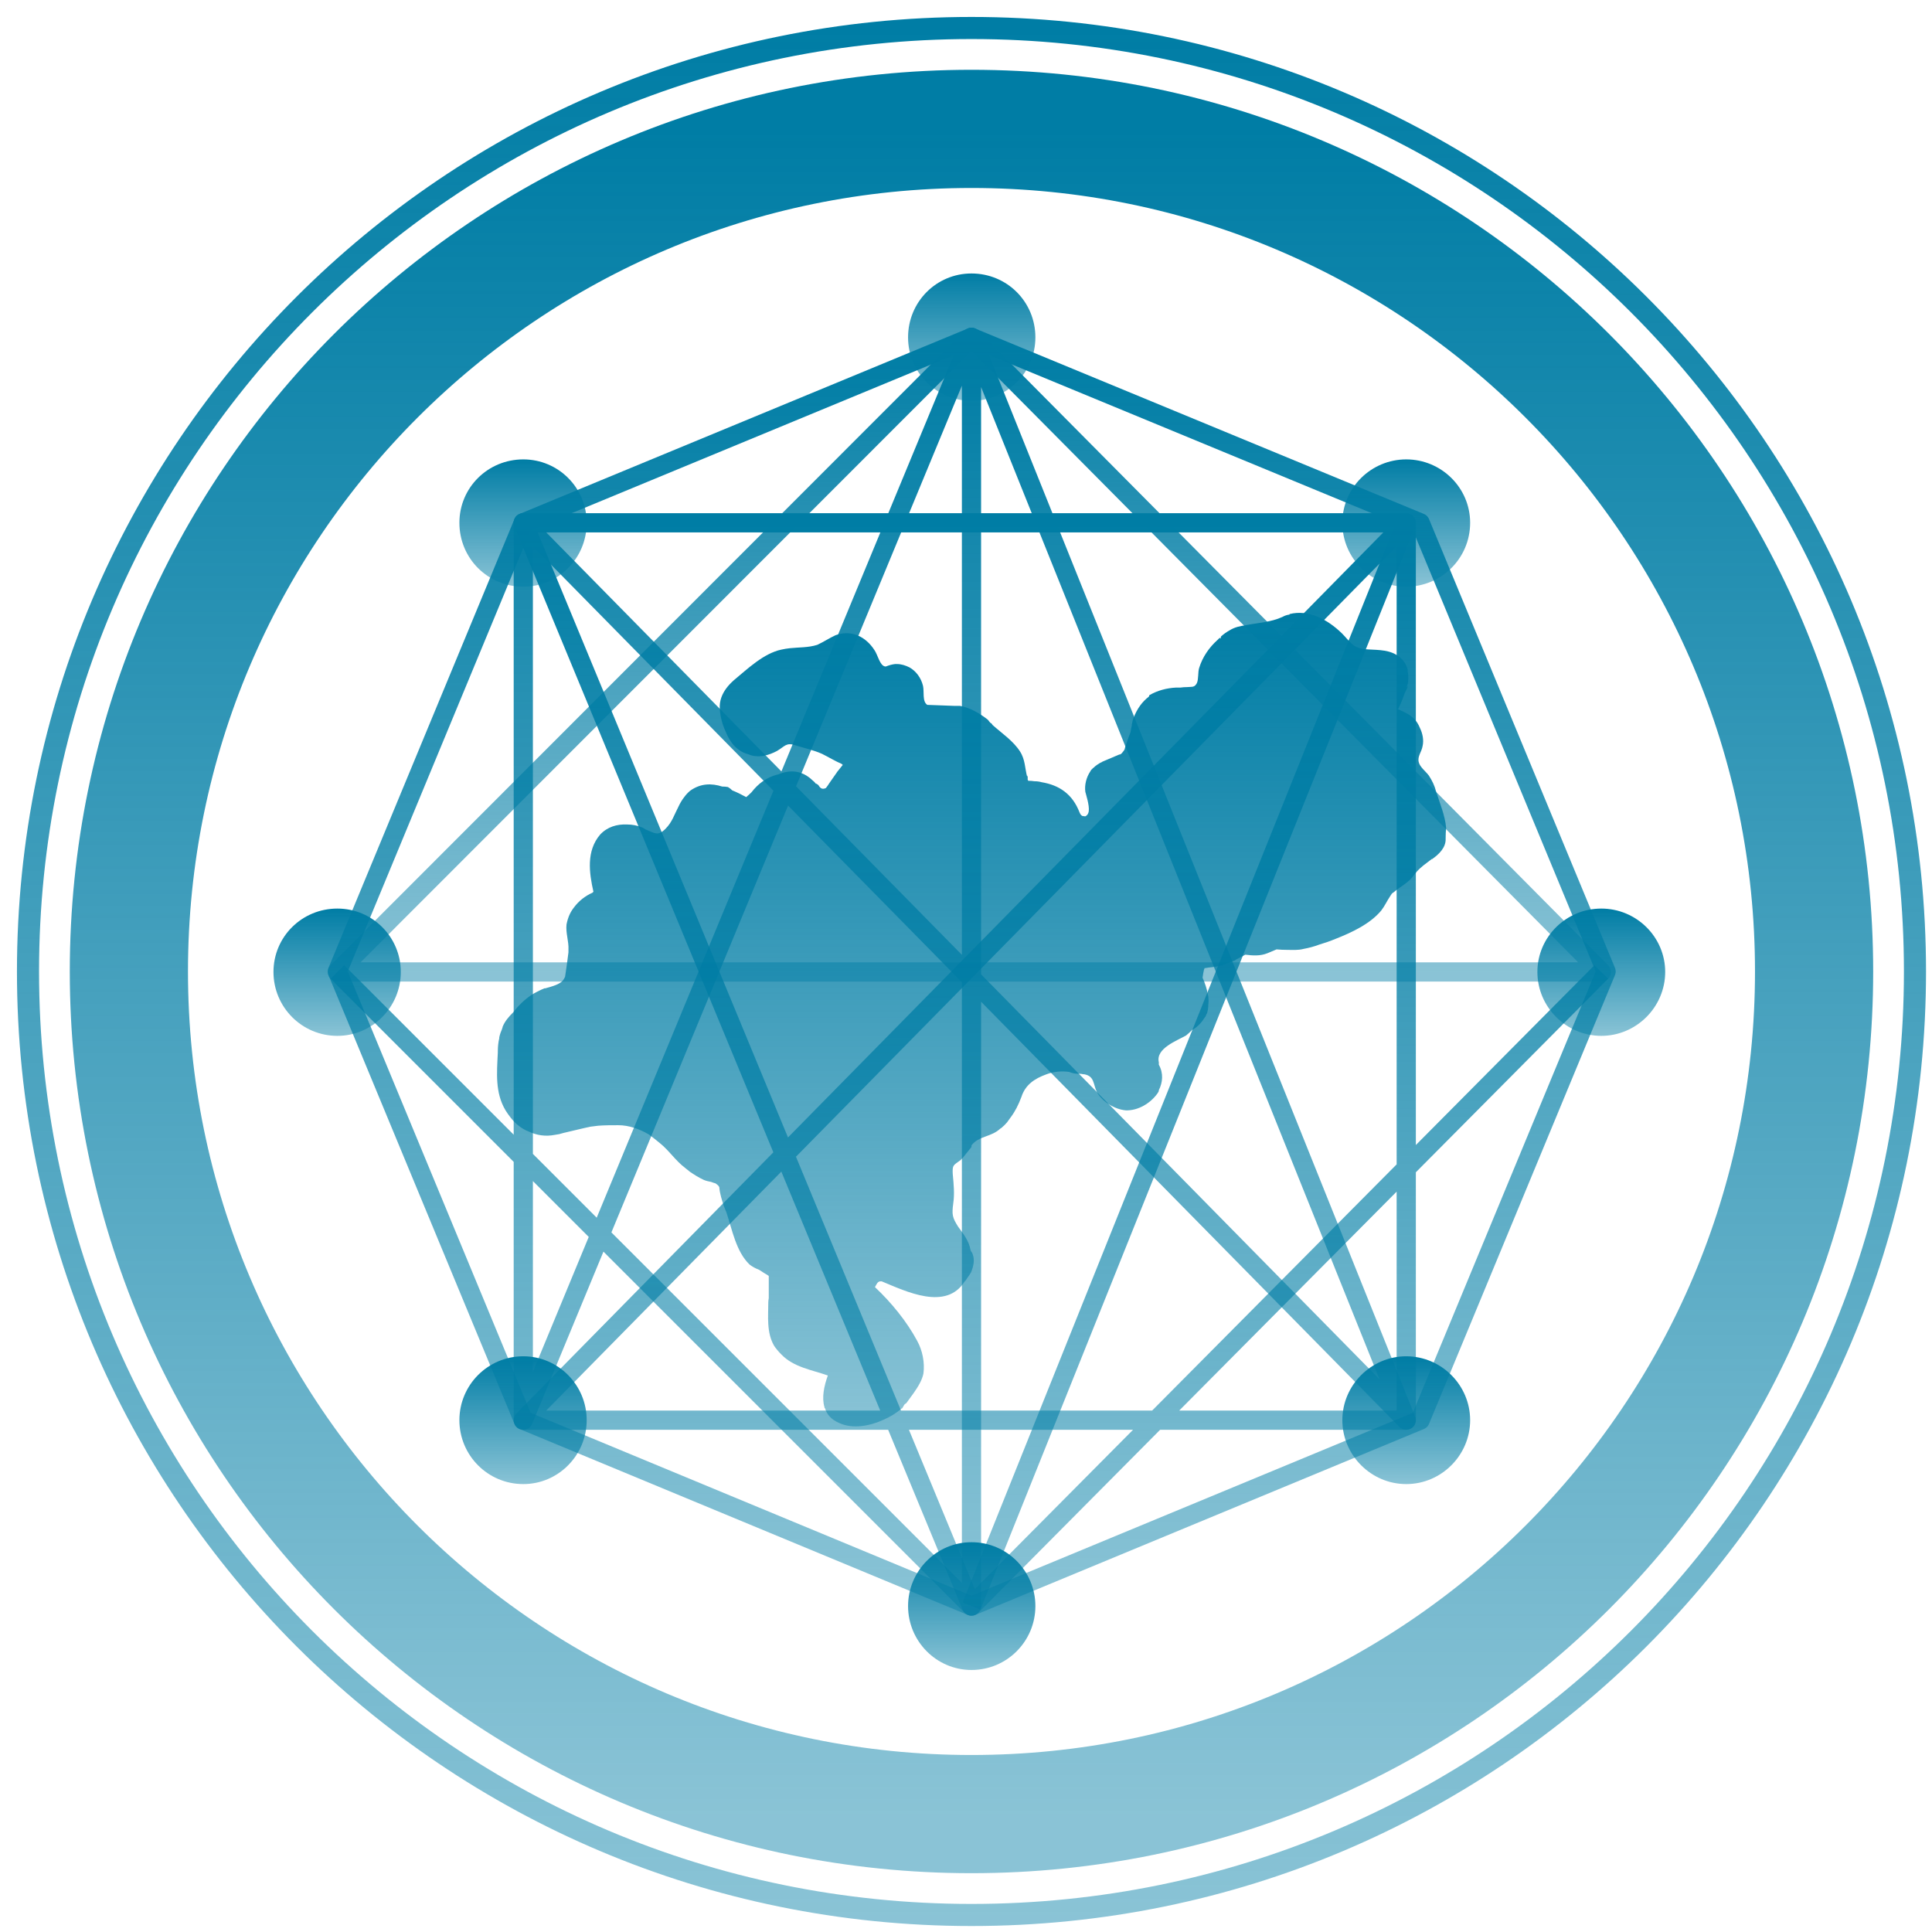
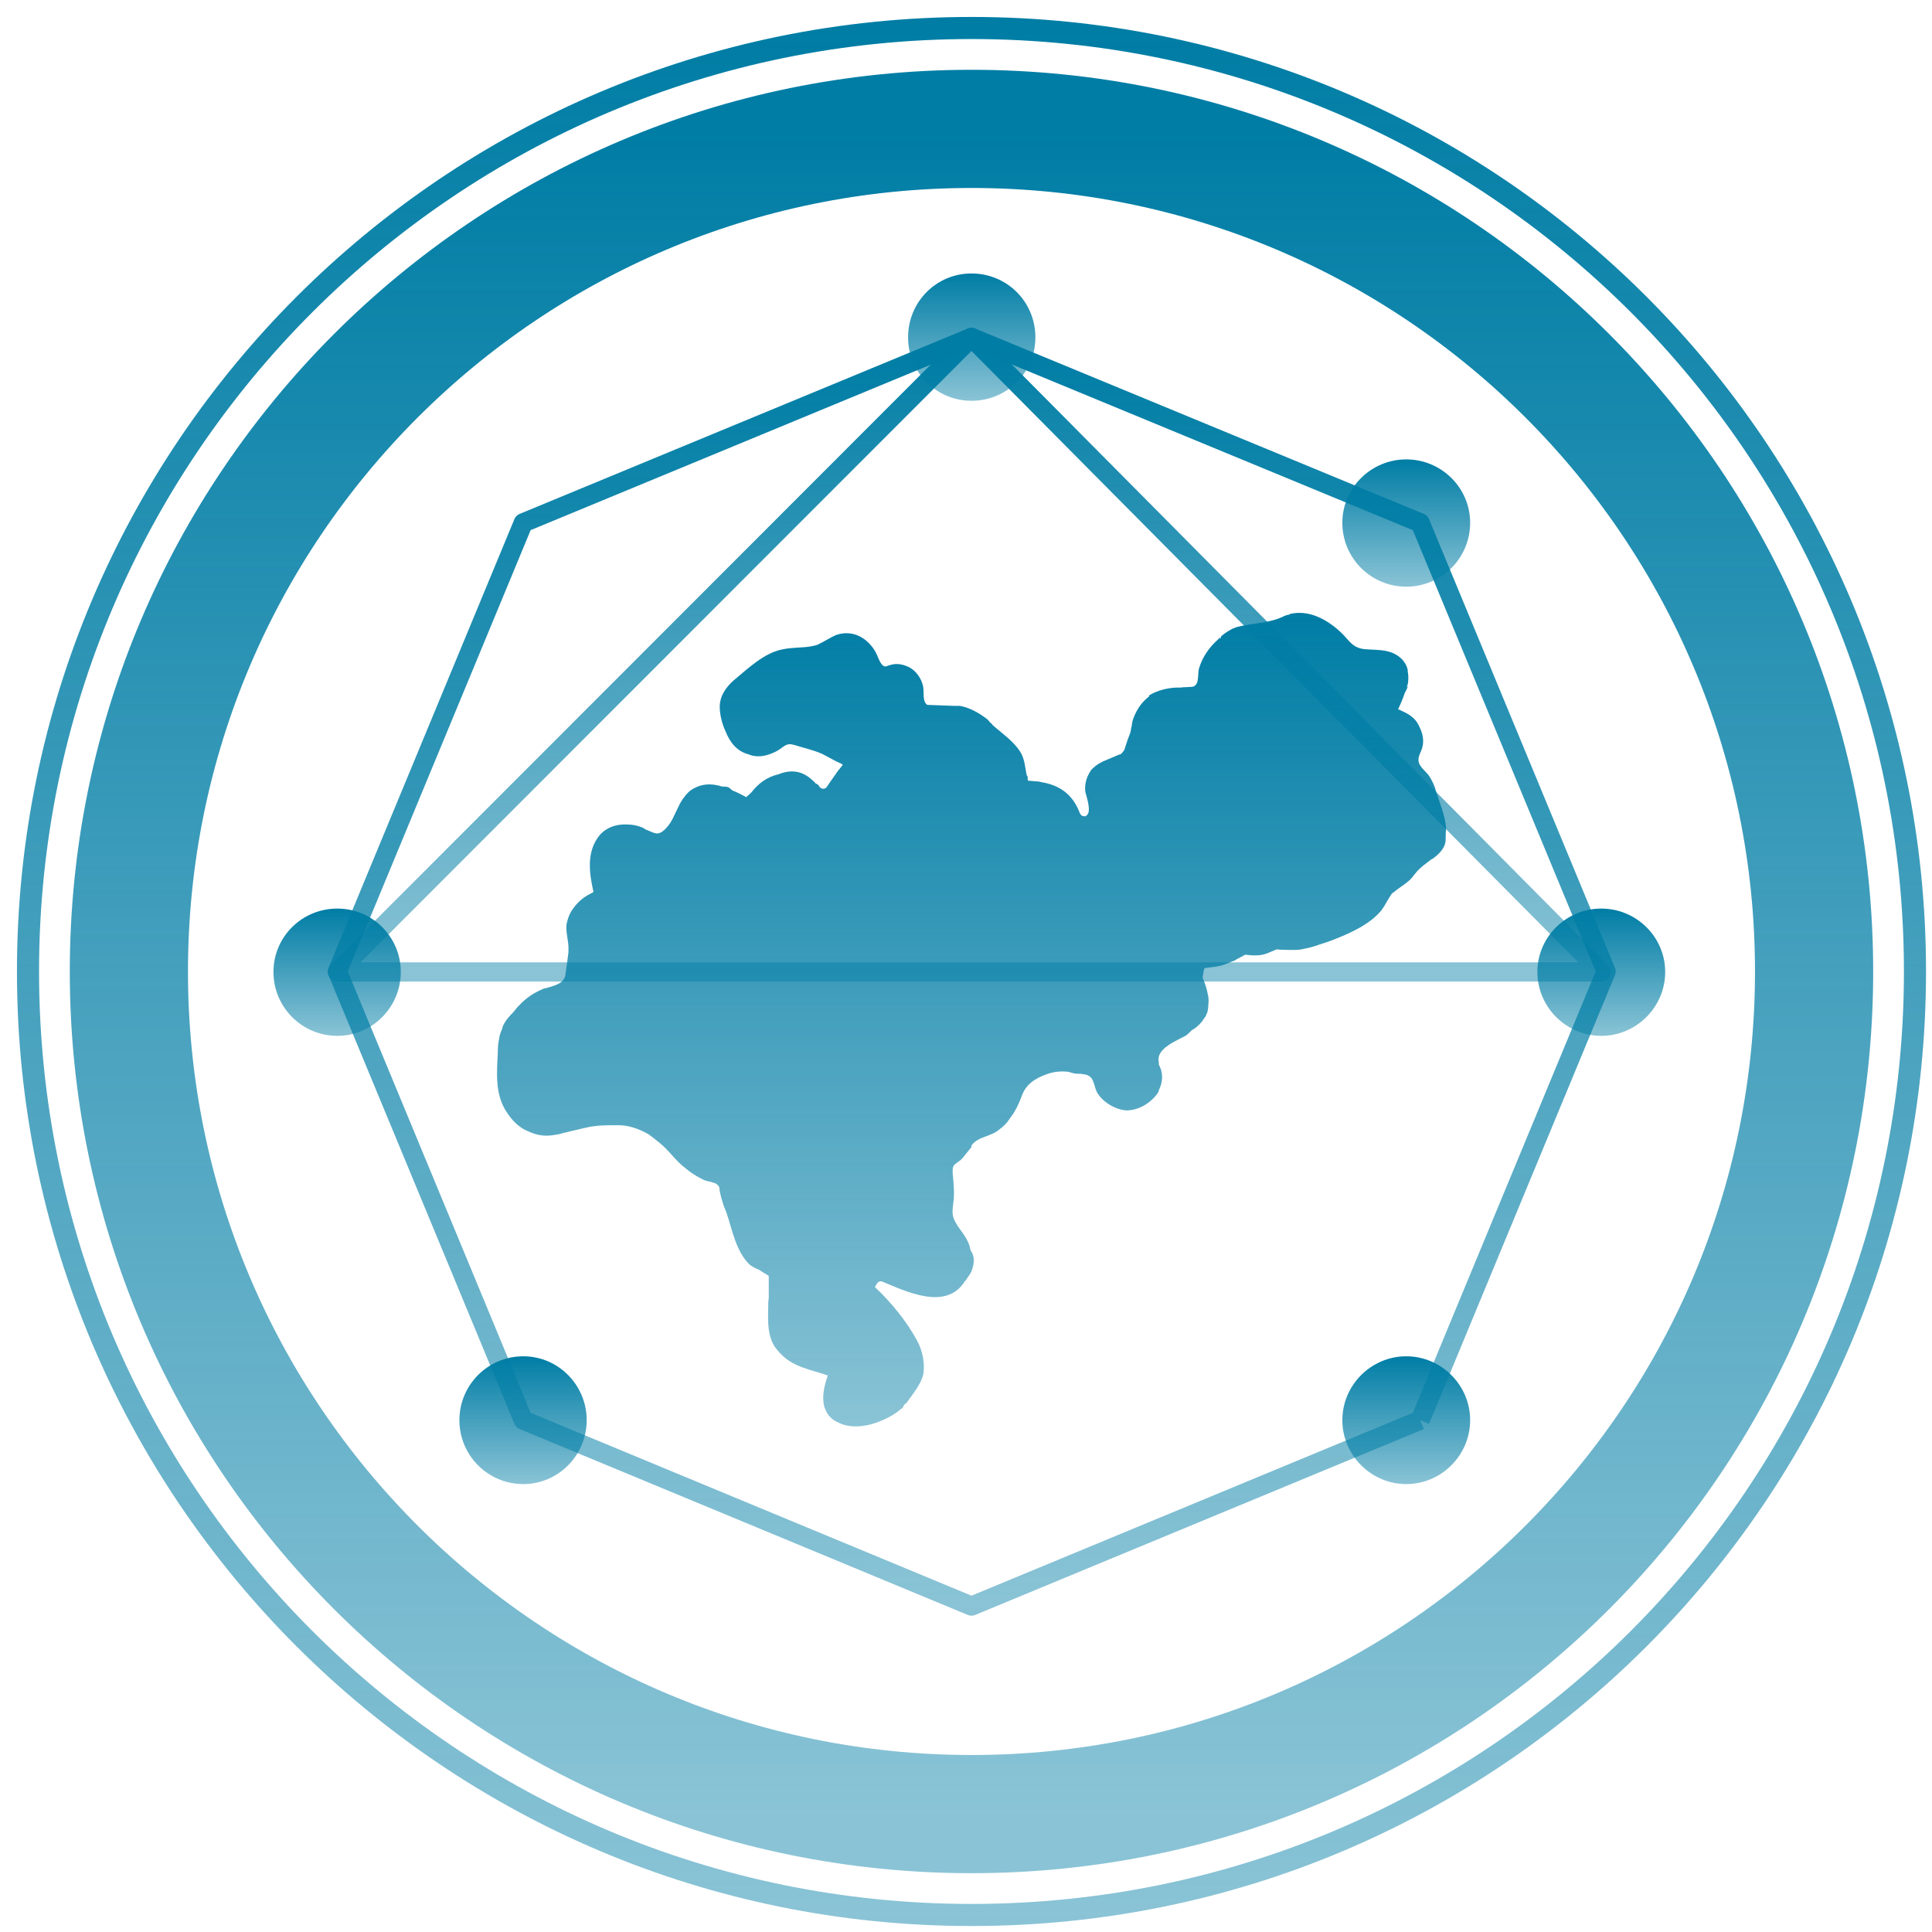
<svg xmlns="http://www.w3.org/2000/svg" width="69" height="69" viewBox="0 0 69 69" fill="none">
  <path d="M64.789 34.696C64.789 51.321 51.321 64.789 34.696 64.789C18.088 64.789 4.603 51.321 4.603 34.696C4.603 18.088 18.088 4.603 34.696 4.603C51.321 4.603 64.789 18.088 64.789 34.696Z" stroke="url(#paint0_linear_172_818)" stroke-width="4.221" stroke-miterlimit="10" />
  <path d="M68.392 34.696C68.392 53.311 53.311 68.392 34.696 68.392C16.098 68.392 1 53.311 1 34.696C1 16.098 16.098 1 34.696 1C53.311 1 68.392 16.098 68.392 34.696Z" stroke="url(#paint1_linear_172_818)" stroke-width="0.789" stroke-miterlimit="10" />
  <path d="M51.63 29.944C51.63 29.818 51.636 29.692 51.647 29.566C51.613 29.137 51.424 28.691 51.287 28.262C51.235 28.056 51.15 27.885 51.029 27.696C50.927 27.559 50.703 27.387 50.669 27.216C50.618 27.01 50.772 26.855 50.806 26.65C50.858 26.427 50.806 26.186 50.703 25.98C50.549 25.603 50.275 25.483 49.931 25.329C50.017 25.157 50.103 24.951 50.172 24.745C50.217 24.665 50.258 24.579 50.292 24.488C50.269 24.511 50.252 24.534 50.24 24.556C50.24 24.534 50.246 24.511 50.258 24.488C50.28 24.431 50.292 24.373 50.292 24.316C50.303 24.202 50.297 24.088 50.275 23.973C50.275 23.95 50.275 23.933 50.275 23.922C50.223 23.699 50.086 23.51 49.846 23.373C49.52 23.184 49.091 23.218 48.73 23.184C48.302 23.133 48.199 22.892 47.924 22.618C47.409 22.12 46.74 21.76 46.054 21.931C46.054 21.943 46.054 21.949 46.054 21.949C45.962 21.96 45.877 21.989 45.797 22.035C45.385 22.223 44.939 22.24 44.51 22.326C44.287 22.36 44.098 22.395 43.909 22.515C43.806 22.572 43.709 22.641 43.618 22.721C43.606 22.732 43.601 22.744 43.601 22.755C43.601 22.755 43.601 22.761 43.601 22.772C43.601 22.784 43.595 22.795 43.583 22.806C43.572 22.795 43.566 22.784 43.566 22.772C43.555 22.784 43.543 22.795 43.532 22.806C43.52 22.818 43.509 22.829 43.498 22.841C43.189 23.115 42.949 23.459 42.828 23.853C42.777 24.008 42.811 24.265 42.743 24.402C42.657 24.556 42.588 24.522 42.4 24.539C42.319 24.539 42.239 24.545 42.159 24.556C42.102 24.556 42.051 24.556 42.005 24.556C41.662 24.574 41.336 24.66 41.044 24.831C41.044 24.854 41.038 24.871 41.027 24.883C40.804 25.054 40.615 25.294 40.478 25.655C40.455 25.712 40.438 25.78 40.427 25.86C40.427 25.872 40.421 25.883 40.409 25.895C40.409 25.895 40.415 25.895 40.427 25.895C40.404 25.975 40.386 26.061 40.375 26.152C40.306 26.324 40.238 26.512 40.186 26.684C40.175 26.707 40.169 26.73 40.169 26.753C40.146 26.798 40.123 26.833 40.101 26.855C40.078 26.89 40.049 26.918 40.015 26.941C39.992 26.941 39.969 26.947 39.946 26.959C39.763 27.038 39.574 27.119 39.38 27.199C39.357 27.21 39.34 27.222 39.328 27.233C39.328 27.233 39.323 27.233 39.311 27.233C39.226 27.285 39.14 27.336 39.071 27.405C39.037 27.427 39.008 27.456 38.985 27.49C38.985 27.49 38.985 27.485 38.985 27.473C38.962 27.508 38.945 27.536 38.934 27.559C38.797 27.765 38.728 28.039 38.762 28.28C38.779 28.365 38.917 28.76 38.883 28.983C38.865 29.069 38.831 29.12 38.762 29.155C38.739 29.155 38.699 29.149 38.642 29.137C38.631 29.126 38.614 29.109 38.591 29.086C38.579 29.063 38.568 29.04 38.556 29.017C38.299 28.348 37.819 28.039 37.201 27.936C37.121 27.913 37.035 27.902 36.944 27.902C36.875 27.891 36.801 27.885 36.721 27.885C36.721 27.873 36.715 27.862 36.703 27.851C36.703 27.793 36.703 27.742 36.703 27.696C36.692 27.708 36.686 27.725 36.686 27.748C36.601 27.439 36.618 27.13 36.429 26.838C36.189 26.461 35.777 26.186 35.451 25.895C35.44 25.883 35.428 25.866 35.417 25.843C35.405 25.832 35.394 25.826 35.383 25.826C35.348 25.792 35.319 25.758 35.297 25.723C35.285 25.712 35.274 25.7 35.262 25.689C34.971 25.466 34.645 25.277 34.284 25.209C34.261 25.209 34.239 25.209 34.216 25.209C34.159 25.209 34.107 25.209 34.061 25.209C33.753 25.197 33.438 25.186 33.118 25.174C32.929 25.054 33.015 24.694 32.963 24.488C32.895 24.213 32.723 23.973 32.483 23.836C32.346 23.767 32.191 23.716 32.037 23.716C32.014 23.716 31.991 23.716 31.968 23.716C31.865 23.727 31.757 23.756 31.642 23.802C31.631 23.802 31.619 23.802 31.608 23.802C31.419 23.767 31.351 23.39 31.23 23.218C30.922 22.738 30.407 22.48 29.841 22.686C29.618 22.789 29.412 22.927 29.189 23.03C28.863 23.133 28.537 23.115 28.211 23.15C28.108 23.161 28.005 23.178 27.902 23.201C27.267 23.338 26.701 23.887 26.203 24.299C26.101 24.391 26.015 24.482 25.946 24.574C25.792 24.78 25.689 25.02 25.706 25.311C25.723 25.586 25.792 25.86 25.912 26.118C26.066 26.512 26.324 26.838 26.735 26.941C26.89 27.01 27.078 27.027 27.284 26.993C27.445 26.959 27.599 26.901 27.748 26.821C28.039 26.65 28.074 26.512 28.4 26.615C28.726 26.718 29.052 26.787 29.36 26.924C29.601 27.044 29.824 27.181 30.064 27.285C30.075 27.296 30.087 27.307 30.098 27.319C30.012 27.422 29.944 27.508 29.892 27.576C29.881 27.599 29.869 27.616 29.858 27.628C29.778 27.742 29.698 27.856 29.618 27.971C29.583 28.028 29.543 28.085 29.498 28.142C29.395 28.194 29.309 28.177 29.24 28.056C29.223 28.022 29.172 28.005 29.154 27.988C29.143 27.988 29.137 27.988 29.137 27.988C29.103 27.942 29.063 27.902 29.017 27.868C28.623 27.49 28.194 27.49 27.782 27.662C27.77 27.662 27.765 27.662 27.765 27.662C27.37 27.765 27.078 27.988 26.838 28.297C26.781 28.354 26.718 28.411 26.65 28.468C26.495 28.383 26.324 28.297 26.152 28.228C26.106 28.182 26.055 28.142 25.998 28.108C25.929 28.096 25.86 28.091 25.792 28.091C25.414 27.971 25.02 27.971 24.642 28.245C24.562 28.314 24.494 28.388 24.436 28.468C24.356 28.571 24.288 28.686 24.23 28.811C24.076 29.103 24.008 29.36 23.767 29.601C23.493 29.875 23.39 29.755 23.047 29.618C23.001 29.584 22.961 29.561 22.927 29.549C22.755 29.48 22.583 29.446 22.395 29.446C22.034 29.429 21.691 29.532 21.434 29.806C20.936 30.39 21.039 31.162 21.194 31.848C21.182 31.86 21.171 31.871 21.159 31.883C20.885 32.003 20.662 32.191 20.508 32.397C20.37 32.569 20.284 32.758 20.233 33.015C20.199 33.324 20.319 33.615 20.302 33.924C20.302 33.947 20.302 33.976 20.302 34.01C20.267 34.296 20.227 34.588 20.181 34.885C20.159 34.931 20.136 34.971 20.113 35.005C19.993 35.16 19.718 35.228 19.478 35.297C19.467 35.297 19.455 35.297 19.444 35.297C19.387 35.32 19.324 35.348 19.255 35.383C19.232 35.394 19.209 35.405 19.186 35.417C18.912 35.554 18.689 35.743 18.483 35.966C18.426 36.035 18.374 36.097 18.328 36.155C18.174 36.309 18.037 36.463 17.951 36.669C17.951 36.681 17.951 36.686 17.951 36.686C17.94 36.709 17.934 36.727 17.934 36.738C17.888 36.841 17.854 36.944 17.831 37.047C17.831 37.058 17.831 37.07 17.831 37.081C17.797 37.218 17.779 37.378 17.779 37.561C17.779 37.573 17.779 37.584 17.779 37.596C17.745 38.316 17.677 39.02 18.054 39.655C18.174 39.843 18.311 40.032 18.5 40.186C18.626 40.289 18.752 40.364 18.878 40.41C19.169 40.547 19.478 40.598 19.821 40.53C19.924 40.518 20.027 40.495 20.13 40.461C20.439 40.392 20.765 40.306 21.091 40.238C21.182 40.227 21.274 40.215 21.365 40.204C21.605 40.186 21.846 40.186 22.086 40.186C22.463 40.186 22.841 40.324 23.167 40.512C23.304 40.615 23.441 40.718 23.561 40.821C23.887 41.079 24.128 41.456 24.471 41.713C24.528 41.759 24.585 41.805 24.642 41.851C24.797 41.954 24.951 42.056 25.14 42.142C25.226 42.177 25.311 42.194 25.397 42.211C25.454 42.234 25.506 42.251 25.552 42.262C25.603 42.297 25.672 42.348 25.689 42.4C25.706 42.623 25.775 42.829 25.843 43.052C25.878 43.143 25.912 43.229 25.946 43.309C26.152 43.927 26.289 44.699 26.77 45.162C26.855 45.23 26.976 45.299 27.113 45.351C27.216 45.419 27.324 45.488 27.439 45.556C27.439 45.556 27.445 45.562 27.456 45.574C27.456 45.831 27.456 46.105 27.456 46.363C27.445 46.42 27.439 46.472 27.439 46.517C27.439 46.792 27.422 47.049 27.439 47.289C27.456 47.564 27.508 47.821 27.645 48.061C27.713 48.164 27.799 48.267 27.902 48.37C28.348 48.834 28.983 48.919 29.566 49.125C29.429 49.503 29.343 49.914 29.446 50.258C29.446 50.258 29.446 50.263 29.446 50.275C29.446 50.286 29.452 50.292 29.463 50.292C29.532 50.515 29.686 50.704 29.978 50.824C30.458 51.047 31.076 50.927 31.556 50.704C31.797 50.601 32.02 50.463 32.191 50.309C32.203 50.309 32.214 50.303 32.226 50.292C32.248 50.258 32.271 50.218 32.294 50.172C32.306 50.16 32.317 50.149 32.328 50.137C32.34 50.137 32.346 50.132 32.346 50.12C32.357 50.12 32.363 50.12 32.363 50.12C32.449 50 32.552 49.863 32.637 49.743C32.792 49.52 32.929 49.297 32.98 49.056C33.032 48.662 32.946 48.233 32.758 47.89C32.38 47.186 31.831 46.517 31.248 45.968C31.316 45.865 31.333 45.745 31.488 45.762C32.363 46.123 33.787 46.826 34.456 45.762C34.467 45.751 34.479 45.739 34.49 45.728C34.559 45.608 34.679 45.488 34.713 45.351C34.782 45.162 34.816 44.939 34.713 44.733C34.691 44.71 34.673 44.681 34.662 44.647C34.61 44.321 34.404 44.064 34.216 43.806C34.01 43.48 33.993 43.378 34.044 42.983C34.096 42.64 34.061 42.297 34.027 41.936C34.01 41.593 34.044 41.628 34.319 41.422C34.33 41.399 34.347 41.382 34.37 41.37C34.462 41.256 34.553 41.142 34.645 41.027C34.668 41.004 34.685 40.981 34.696 40.959C34.696 40.936 34.696 40.918 34.696 40.907C34.953 40.564 35.4 40.615 35.726 40.306C35.748 40.295 35.766 40.284 35.777 40.272C35.846 40.215 35.909 40.152 35.966 40.084C36.011 40.026 36.057 39.963 36.103 39.895C36.258 39.689 36.377 39.449 36.48 39.174C36.618 38.745 36.944 38.522 37.373 38.368C37.647 38.265 37.922 38.248 38.179 38.282C38.236 38.305 38.293 38.322 38.351 38.334C38.436 38.351 38.522 38.351 38.608 38.351C38.654 38.362 38.694 38.368 38.728 38.368C39.088 38.436 39.037 38.711 39.174 39.003C39.363 39.346 39.809 39.62 40.203 39.655C40.633 39.672 41.078 39.414 41.336 39.054C41.353 39.02 41.387 38.985 41.387 38.951C41.387 38.94 41.387 38.934 41.387 38.934C41.525 38.66 41.559 38.334 41.387 38.025C41.387 37.99 41.387 37.962 41.387 37.939C41.267 37.441 42.039 37.167 42.365 36.978C42.445 36.91 42.52 36.841 42.588 36.772C42.588 36.772 42.594 36.772 42.605 36.772C42.794 36.652 42.931 36.498 43.034 36.326C43.046 36.315 43.052 36.309 43.052 36.309C43.052 36.297 43.057 36.286 43.069 36.275C43.069 36.263 43.074 36.252 43.086 36.24C43.086 36.229 43.086 36.218 43.086 36.206C43.086 36.206 43.092 36.206 43.103 36.206C43.137 36.103 43.154 35.994 43.154 35.88C43.166 35.788 43.166 35.697 43.154 35.605C43.154 35.583 43.149 35.554 43.137 35.52C43.103 35.314 43.034 35.108 42.949 34.919C42.96 34.828 42.977 34.73 43 34.628C43.011 34.616 43.017 34.599 43.017 34.576C43.029 34.576 43.034 34.576 43.034 34.576C43.206 34.542 43.395 34.542 43.583 34.49C43.738 34.456 43.875 34.387 44.012 34.336C44.064 34.319 44.115 34.302 44.15 34.267C44.264 34.21 44.373 34.153 44.476 34.096C44.75 34.13 45.008 34.147 45.265 34.044C45.379 33.998 45.488 33.953 45.591 33.907C45.717 33.918 45.842 33.924 45.968 33.924C46.174 33.924 46.363 33.941 46.552 33.89C46.746 33.855 46.935 33.804 47.118 33.735C47.312 33.678 47.507 33.61 47.701 33.53C48.267 33.306 48.936 32.998 49.331 32.517C49.451 32.363 49.537 32.174 49.64 32.02C49.663 31.985 49.686 31.951 49.708 31.917C49.731 31.894 49.754 31.877 49.777 31.865C50.034 31.642 50.326 31.522 50.515 31.23C50.549 31.196 50.578 31.162 50.601 31.128C50.755 30.956 50.909 30.853 51.133 30.681C51.133 30.681 51.138 30.681 51.15 30.681C51.39 30.51 51.647 30.27 51.63 29.944Z" fill="url(#paint2_linear_172_818)" />
-   <path d="M50.72 50.72L57.36 34.696L50.72 18.671L34.696 12.049L18.689 18.671L12.049 34.696L18.689 50.72L34.696 57.36L50.72 50.72Z" stroke="url(#paint3_linear_172_818)" stroke-width="0.686" stroke-linejoin="round" />
+   <path d="M50.72 50.72L57.36 34.696L50.72 18.671L34.696 12.049L18.689 18.671L12.049 34.696L18.689 50.72L34.696 57.36L50.72 50.72" stroke="url(#paint3_linear_172_818)" stroke-width="0.686" stroke-linejoin="round" />
  <path d="M20.953 50.721C20.953 51.973 19.941 53.003 18.689 53.003C17.419 53.003 16.407 51.973 16.407 50.721C16.407 49.468 17.419 48.439 18.689 48.439C19.941 48.439 20.953 49.468 20.953 50.721Z" fill="url(#paint4_linear_172_818)" />
-   <path d="M36.978 57.361C36.978 58.613 35.965 59.642 34.696 59.642C33.443 59.642 32.431 58.613 32.431 57.361C32.431 56.108 33.443 55.079 34.696 55.079C35.965 55.079 36.978 56.108 36.978 57.361Z" fill="url(#paint5_linear_172_818)" />
  <path d="M52.505 50.721C52.505 51.973 51.476 53.003 50.223 53.003C48.971 53.003 47.941 51.973 47.941 50.721C47.941 49.468 48.971 48.439 50.223 48.439C51.476 48.439 52.505 49.468 52.505 50.721Z" fill="url(#paint6_linear_172_818)" />
-   <path d="M20.953 18.671C20.953 17.419 19.941 16.407 18.689 16.407C17.419 16.407 16.407 17.419 16.407 18.671C16.407 19.941 17.419 20.953 18.689 20.953C19.941 20.953 20.953 19.941 20.953 18.671Z" fill="url(#paint7_linear_172_818)" />
  <path d="M36.978 12.049C36.978 10.779 35.965 9.767 34.696 9.767C33.443 9.767 32.431 10.779 32.431 12.049C32.431 13.301 33.443 14.314 34.696 14.314C35.965 14.314 36.978 13.301 36.978 12.049Z" fill="url(#paint8_linear_172_818)" />
  <path d="M52.505 18.671C52.505 17.419 51.476 16.407 50.223 16.407C48.971 16.407 47.941 17.419 47.941 18.671C47.941 19.941 48.971 20.953 50.223 20.953C51.476 20.953 52.505 19.941 52.505 18.671Z" fill="url(#paint9_linear_172_818)" />
  <path d="M59.471 34.713C59.471 35.966 58.441 36.995 57.189 36.995C55.936 36.995 54.907 35.966 54.907 34.713C54.907 33.461 55.936 32.449 57.189 32.449C58.441 32.449 59.471 33.461 59.471 34.713Z" fill="url(#paint10_linear_172_818)" />
  <path d="M14.314 34.713C14.314 35.966 13.301 36.995 12.049 36.995C10.779 36.995 9.767 35.966 9.767 34.713C9.767 33.461 10.779 32.449 12.049 32.449C13.301 32.449 14.314 33.461 14.314 34.713Z" fill="url(#paint11_linear_172_818)" />
-   <path d="M34.696 12.049L50.223 50.72L18.689 18.671V50.72L34.696 12.049ZM34.696 12.049V57.36L12.049 34.713" stroke="url(#paint12_linear_172_818)" stroke-width="0.686" stroke-linejoin="round" />
  <path d="M12.049 34.713H57.188L34.696 12.049L12.049 34.713Z" stroke="url(#paint13_linear_172_818)" stroke-width="0.686" stroke-linejoin="round" />
-   <path d="M57.188 34.713L34.696 57.36L18.689 18.671H50.223M50.223 18.671V50.72H18.689L50.223 18.671Z" stroke="url(#paint14_linear_172_818)" stroke-width="0.686" stroke-linejoin="round" />
-   <path d="M34.696 57.36L50.223 18.671" stroke="url(#paint15_linear_172_818)" stroke-width="0.686" stroke-linejoin="round" />
  <defs>
    <linearGradient id="paint0_linear_172_818" x1="34.696" y1="4.603" x2="34.696" y2="64.789" gradientUnits="userSpaceOnUse">
      <stop stop-color="#007DA5" />
      <stop offset="1" stop-color="#007DA5" stop-opacity="0.46" />
    </linearGradient>
    <linearGradient id="paint1_linear_172_818" x1="34.696" y1="1" x2="34.696" y2="68.392" gradientUnits="userSpaceOnUse">
      <stop stop-color="#007DA5" />
      <stop offset="1" stop-color="#007DA5" stop-opacity="0.46" />
    </linearGradient>
    <linearGradient id="paint2_linear_172_818" x1="34.699" y1="21.888" x2="34.699" y2="50.943" gradientUnits="userSpaceOnUse">
      <stop stop-color="#007DA5" />
      <stop offset="1" stop-color="#007DA5" stop-opacity="0.46" />
    </linearGradient>
    <linearGradient id="paint3_linear_172_818" x1="34.705" y1="12.049" x2="34.705" y2="57.36" gradientUnits="userSpaceOnUse">
      <stop stop-color="#007DA5" />
      <stop offset="1" stop-color="#007DA5" stop-opacity="0.46" />
    </linearGradient>
    <linearGradient id="paint4_linear_172_818" x1="18.68" y1="48.439" x2="18.68" y2="53.003" gradientUnits="userSpaceOnUse">
      <stop stop-color="#007DA5" />
      <stop offset="1" stop-color="#007DA5" stop-opacity="0.46" />
    </linearGradient>
    <linearGradient id="paint5_linear_172_818" x1="34.704" y1="55.079" x2="34.704" y2="59.642" gradientUnits="userSpaceOnUse">
      <stop stop-color="#007DA5" />
      <stop offset="1" stop-color="#007DA5" stop-opacity="0.46" />
    </linearGradient>
    <linearGradient id="paint6_linear_172_818" x1="50.223" y1="48.439" x2="50.223" y2="53.003" gradientUnits="userSpaceOnUse">
      <stop stop-color="#007DA5" />
      <stop offset="1" stop-color="#007DA5" stop-opacity="0.46" />
    </linearGradient>
    <linearGradient id="paint7_linear_172_818" x1="18.68" y1="16.407" x2="18.68" y2="20.953" gradientUnits="userSpaceOnUse">
      <stop stop-color="#007DA5" />
      <stop offset="1" stop-color="#007DA5" stop-opacity="0.46" />
    </linearGradient>
    <linearGradient id="paint8_linear_172_818" x1="34.704" y1="9.767" x2="34.704" y2="14.314" gradientUnits="userSpaceOnUse">
      <stop stop-color="#007DA5" />
      <stop offset="1" stop-color="#007DA5" stop-opacity="0.46" />
    </linearGradient>
    <linearGradient id="paint9_linear_172_818" x1="50.223" y1="16.407" x2="50.223" y2="20.953" gradientUnits="userSpaceOnUse">
      <stop stop-color="#007DA5" />
      <stop offset="1" stop-color="#007DA5" stop-opacity="0.46" />
    </linearGradient>
    <linearGradient id="paint10_linear_172_818" x1="57.189" y1="32.449" x2="57.189" y2="36.995" gradientUnits="userSpaceOnUse">
      <stop stop-color="#007DA5" />
      <stop offset="1" stop-color="#007DA5" stop-opacity="0.46" />
    </linearGradient>
    <linearGradient id="paint11_linear_172_818" x1="12.04" y1="32.449" x2="12.04" y2="36.995" gradientUnits="userSpaceOnUse">
      <stop stop-color="#007DA5" />
      <stop offset="1" stop-color="#007DA5" stop-opacity="0.46" />
    </linearGradient>
    <linearGradient id="paint12_linear_172_818" x1="31.136" y1="12.049" x2="31.136" y2="57.36" gradientUnits="userSpaceOnUse">
      <stop stop-color="#007DA5" />
      <stop offset="1" stop-color="#007DA5" stop-opacity="0.46" />
    </linearGradient>
    <linearGradient id="paint13_linear_172_818" x1="34.619" y1="12.049" x2="34.619" y2="34.713" gradientUnits="userSpaceOnUse">
      <stop stop-color="#007DA5" />
      <stop offset="1" stop-color="#007DA5" stop-opacity="0.46" />
    </linearGradient>
    <linearGradient id="paint14_linear_172_818" x1="37.938" y1="18.671" x2="37.938" y2="57.36" gradientUnits="userSpaceOnUse">
      <stop stop-color="#007DA5" />
      <stop offset="1" stop-color="#007DA5" stop-opacity="0.46" />
    </linearGradient>
    <linearGradient id="paint15_linear_172_818" x1="42.46" y1="18.671" x2="42.46" y2="57.36" gradientUnits="userSpaceOnUse">
      <stop stop-color="#007DA5" />
      <stop offset="1" stop-color="#007DA5" stop-opacity="0.46" />
    </linearGradient>
  </defs>
</svg>